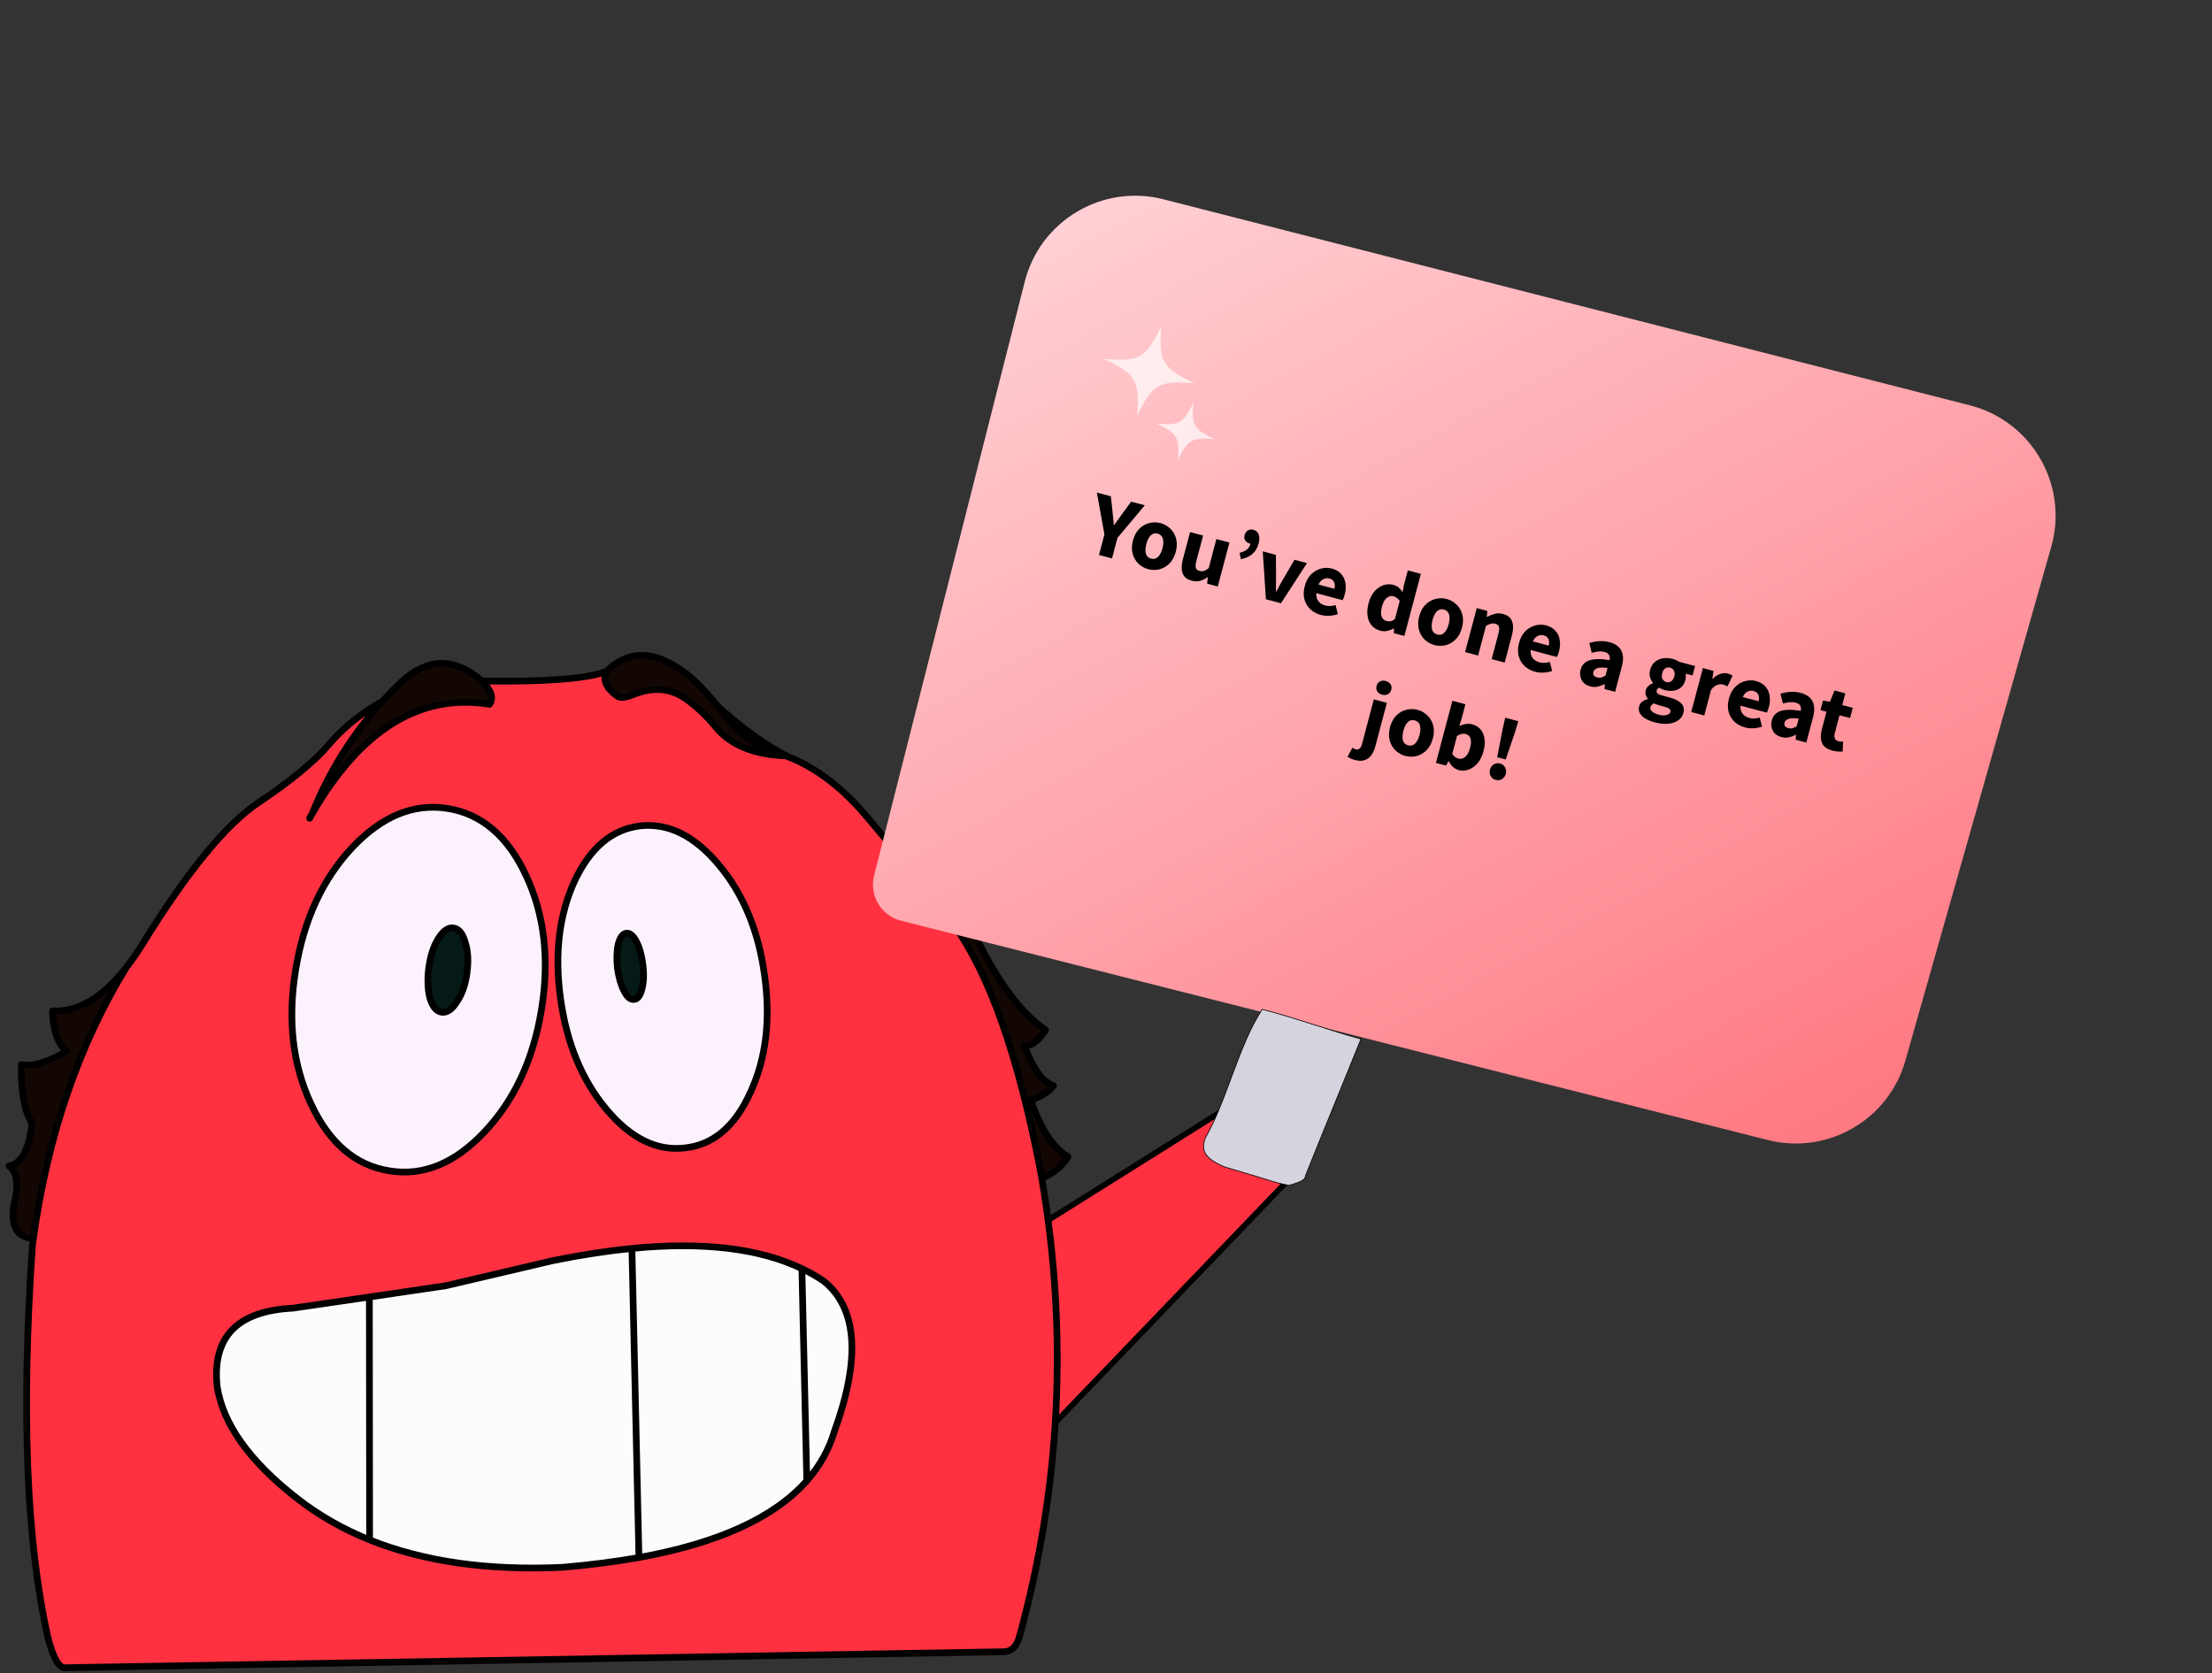
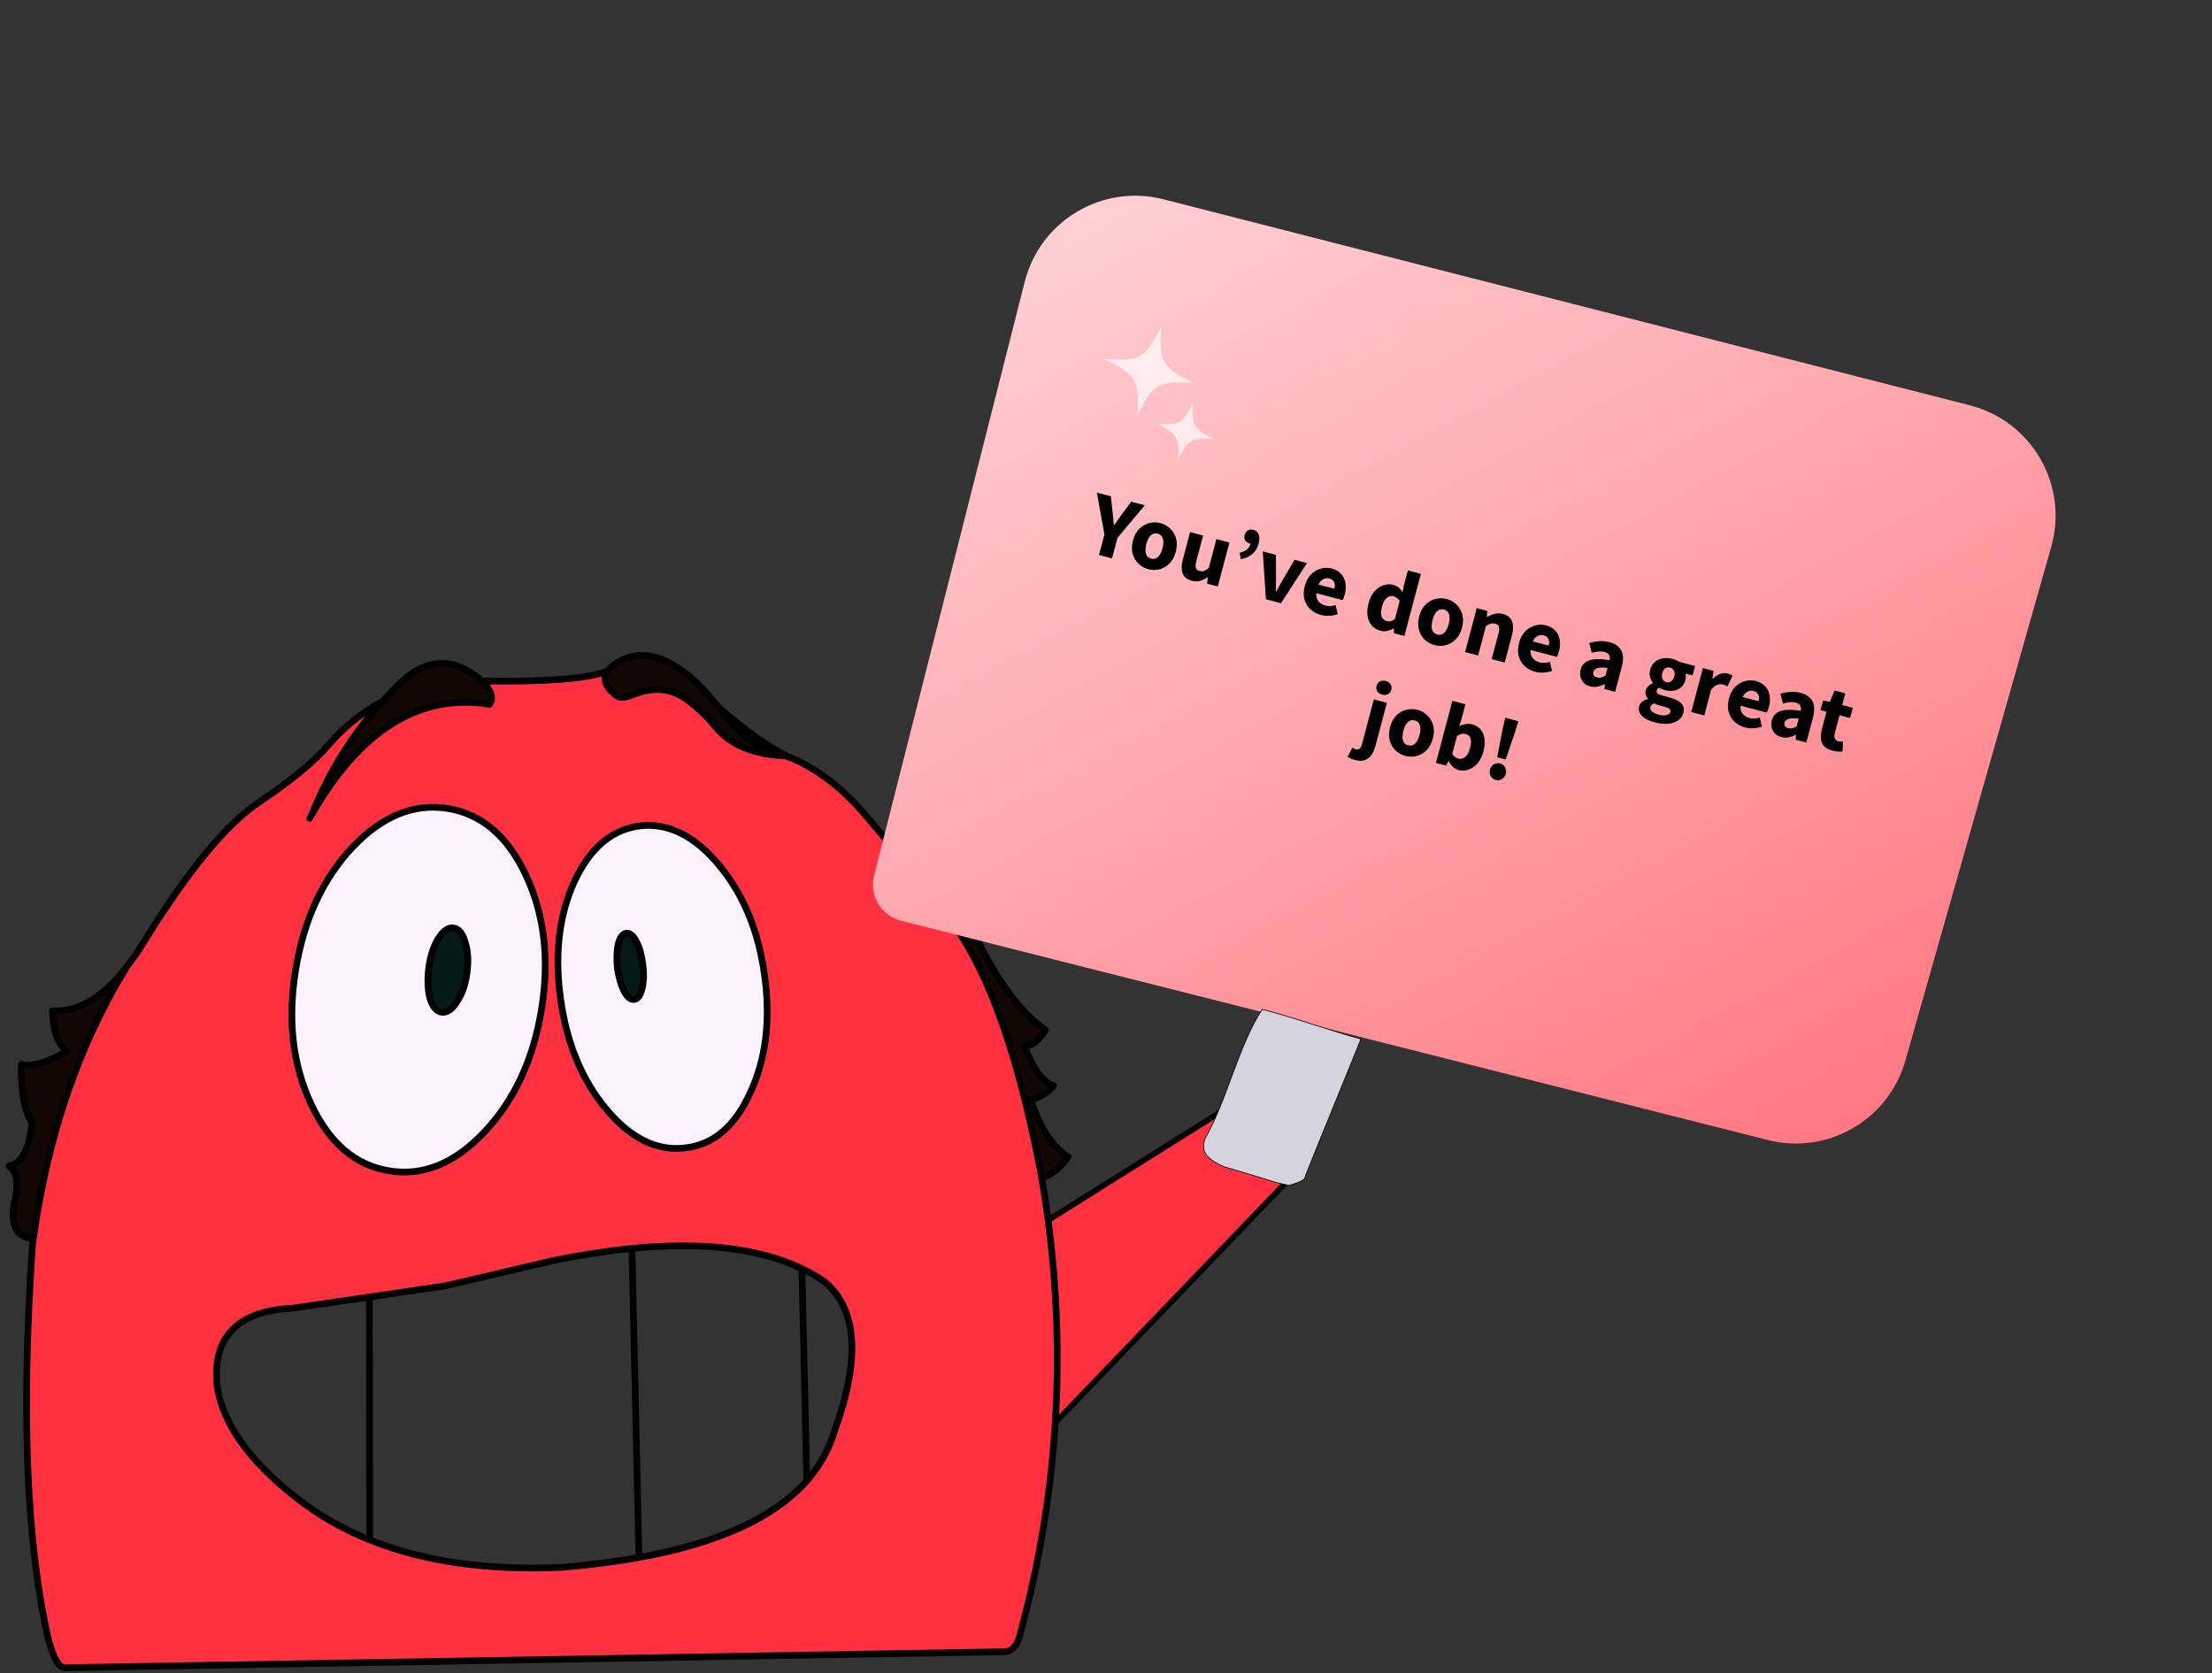
<svg xmlns="http://www.w3.org/2000/svg" width="386" height="292" viewBox="0 0 386 292" fill="none">
  <rect x="0" y="0" width="386" height="292" fill="#333333" stroke="none" />
  <path d="M221.144 188.958L179.559 215.047L181.285 251.26L225.917 204.769L221.144 188.958Z" fill="#FF3141" stroke="black" />
  <path d="M5.585 196.009C5.091 200.608 3.753 203.102 1.57 203.492C2.999 204.57 3.292 206.792 2.447 210.157C1.798 213.937 2.921 215.944 5.819 216.178C8.326 198.172 13.743 182.374 22.071 168.785C17.953 174.098 13.646 176.645 9.151 176.424C9.255 179.841 10.086 182.186 11.645 183.459C8.319 185.408 5.676 186.187 3.714 185.797C3.649 190.565 4.273 193.969 5.585 196.009ZM69.289 119.735C68.419 120.579 67.574 121.456 66.756 122.366C61.533 128.082 57.428 134.649 54.44 142.068C62.936 127.348 73.265 120.963 85.425 122.911C86.178 121.807 85.743 120.456 84.119 118.858C79.091 114.48 74.148 114.772 69.289 119.735ZM163.16 157.034C164.42 158.632 165.505 160.068 166.414 161.341C172.637 169.993 177.665 184.212 181.498 203.999C181.589 204.544 181.686 205.077 181.79 205.597C183.7 204.895 185.226 203.661 186.37 201.894C183.732 200.27 181.569 196.977 179.88 192.014C181.764 191.351 183.083 190.5 183.836 189.461C181.978 188.876 180.283 186.551 178.75 182.485C179.984 182.614 181.218 181.699 182.453 179.737C178.191 176.866 174.106 171.39 170.195 163.309C168.207 159.23 165.862 157.138 163.16 157.034ZM126.952 125.367C126.394 124.639 125.855 123.964 125.335 123.34C122.828 120.287 120.781 118.234 119.196 117.182C114.026 113.441 109.57 113.441 105.828 117.182C105.152 118.715 105.802 120.164 107.777 121.528C108.27 121.866 109.199 121.755 110.564 121.197C114.058 119.793 117.176 120.105 119.917 122.132C121.684 123.405 123.367 125.016 124.965 126.965C127.563 130.07 131.629 131.72 137.164 131.915C133.033 131.005 129.629 128.823 126.952 125.367Z" fill="#130704" />
  <path d="M150.959 142.183C147.049 137.61 142.846 134.349 138.351 132.4C138.221 132.335 138.091 132.283 137.961 132.244L137.766 132.186C137.546 132.095 137.344 132.004 137.162 131.913C131.628 131.718 127.562 130.068 124.963 126.963C123.365 125.015 121.683 123.404 119.916 122.13C117.175 120.104 114.057 119.792 110.562 121.195C109.198 121.754 108.269 121.864 107.775 121.526C105.801 120.162 105.151 118.714 105.827 117.181C102.475 118.454 95.238 119.012 84.118 118.857C85.742 120.455 86.177 121.806 85.423 122.91C73.263 120.961 62.935 127.347 54.438 142.066C57.426 134.648 61.532 128.081 66.754 122.364C63 124.482 59.875 127.009 57.381 129.945C54.886 132.881 50.807 136.246 45.143 140.039C39.439 143.846 32.671 152.102 24.837 164.808C23.927 166.276 23.005 167.601 22.07 168.783C13.742 182.373 8.324 198.17 5.817 216.177C5.752 216.554 5.7 216.93 5.661 217.307C3.673 246.278 4.589 269.163 8.409 285.961C9.318 289.378 10.28 291.074 11.293 291.048L175.065 288.261C176.404 288.287 177.332 287.455 177.852 285.766C185.101 259.445 186.414 232.722 181.789 205.595C181.685 205.075 181.587 204.543 181.496 203.997C177.664 184.211 172.636 169.992 166.413 161.339C165.504 160.066 164.419 158.63 163.159 157.032C160.093 153.096 156.026 148.146 150.959 142.183ZM61.512 147.854C66.696 142.397 72.243 140.143 78.154 141.092C84.079 142.066 88.626 145.964 91.796 152.784C95.017 159.657 95.914 167.465 94.485 176.208C93.056 184.925 89.743 192.032 84.546 197.527C79.376 203.036 73.835 205.303 67.924 204.328C61.999 203.38 57.439 199.47 54.243 192.597C51.047 185.75 50.164 177.962 51.593 169.232C53.022 160.488 56.328 153.362 61.512 147.854ZM100.253 153.778C102.994 147.932 106.814 144.716 111.712 144.132C116.623 143.586 121.196 145.853 125.431 150.933C129.705 156.013 132.368 162.45 133.421 170.245C134.499 177.975 133.668 184.789 130.926 190.687C128.25 196.585 124.45 199.801 119.526 200.334C114.602 200.918 110.016 198.651 105.768 193.532C101.546 188.479 98.895 182.067 97.817 174.298C96.739 166.516 97.551 159.676 100.253 153.778ZM64.455 226.349L77.804 224.381L96.492 219.996C101.377 219.009 105.969 218.301 110.27 217.872C122.599 216.664 132.485 217.84 139.93 221.399C141.294 222.049 142.58 222.783 143.788 223.602C149.608 228.356 150.212 237.093 145.6 249.812C144.652 252.982 143.048 255.853 140.787 258.426C135.123 264.843 125.359 269.306 111.497 271.813C107.418 272.541 102.968 273.113 98.148 273.528C85.144 274.126 73.926 272.528 64.494 268.734C59.778 266.838 55.523 264.395 51.73 261.407C43.519 254.989 38.907 248.513 37.893 241.978C36.984 233.339 41.388 228.779 51.106 228.298L64.455 226.349Z" fill="#FF3141" />
-   <path d="M51.107 228.3C41.389 228.781 36.985 233.341 37.894 241.98C38.907 248.515 43.519 254.991 51.73 261.409C55.524 264.397 59.779 266.84 64.494 268.736L64.455 226.351L51.107 228.3ZM139.93 221.402C132.486 217.842 122.599 216.666 110.27 217.874L111.498 271.816C125.36 269.308 135.123 264.845 140.788 258.428L139.93 221.402ZM143.789 223.604C142.581 222.785 141.294 222.051 139.93 221.402L140.788 258.428C143.048 255.855 144.653 252.984 145.601 249.814C150.213 237.095 149.609 228.359 143.789 223.604ZM77.804 224.383L64.455 226.351L64.494 268.736C73.926 272.53 85.145 274.128 98.149 273.53C102.969 273.115 107.419 272.543 111.498 271.816L110.27 217.874C105.97 218.303 101.378 219.011 96.493 219.998L77.804 224.383Z" fill="#FDFBFD" />
  <path d="M111.711 144.134C106.813 144.719 102.993 147.935 100.252 153.781C97.55 159.679 96.738 166.519 97.816 174.301C98.894 182.07 101.545 188.481 105.767 193.535C110.015 198.654 114.601 200.921 119.525 200.336C124.449 199.804 128.249 196.588 130.925 190.69C133.667 184.792 134.498 177.978 133.42 170.248C132.367 162.453 129.704 156.015 125.43 150.936C121.195 145.856 116.622 143.589 111.711 144.134ZM107.735 168.922C107.566 167.299 107.618 165.895 107.891 164.713C108.203 163.57 108.671 162.953 109.294 162.862C109.918 162.797 110.509 163.291 111.068 164.343C111.613 165.408 111.984 166.746 112.178 168.357C112.386 169.981 112.341 171.365 112.042 172.508C111.743 173.742 111.282 174.379 110.658 174.418C110.022 174.509 109.424 174.002 108.866 172.898C108.333 171.846 107.956 170.52 107.735 168.922ZM78.153 141.094C72.242 140.146 66.695 142.4 61.511 147.857C56.328 153.365 53.021 160.491 51.592 169.234C50.163 177.965 51.046 185.753 54.242 192.6C57.438 199.472 61.998 203.383 67.922 204.331C73.834 205.306 79.375 203.038 84.545 197.53C89.742 192.035 93.055 184.928 94.484 176.211C95.913 167.467 95.016 159.659 91.795 152.787C88.625 145.966 84.078 142.069 78.153 141.094ZM74.821 168.845C75.107 166.792 75.659 165.109 76.478 163.797C77.335 162.433 78.218 161.816 79.128 161.946C80.063 162.076 80.745 162.907 81.174 164.44C81.668 165.96 81.772 167.747 81.486 169.799C81.226 171.826 80.635 173.509 79.712 174.847C78.894 176.159 78.017 176.763 77.082 176.659C76.172 176.529 75.484 175.711 75.016 174.204C74.626 172.671 74.561 170.884 74.821 168.845Z" fill="#FBF2FD" />
  <path d="M107.894 164.711C107.621 165.893 107.569 167.296 107.738 168.92C107.959 170.518 108.336 171.843 108.868 172.896C109.427 174 110.025 174.507 110.661 174.416C111.285 174.377 111.746 173.74 112.045 172.506C112.344 171.363 112.389 169.979 112.181 168.355C111.986 166.744 111.616 165.406 111.07 164.341C110.512 163.288 109.921 162.795 109.297 162.86C108.674 162.951 108.206 163.568 107.894 164.711ZM76.48 163.795C75.662 165.107 75.11 166.79 74.824 168.842C74.564 170.882 74.629 172.668 75.019 174.201C75.486 175.708 76.175 176.527 77.084 176.657C78.02 176.761 78.897 176.157 79.715 174.844C80.638 173.506 81.229 171.824 81.489 169.797C81.774 167.744 81.67 165.958 81.177 164.438C80.748 162.905 80.066 162.074 79.131 161.944C78.221 161.814 77.338 162.431 76.48 163.795Z" fill="#051917" />
  <path d="M125.336 123.341C125.856 123.964 126.395 124.64 126.953 125.368C129.63 128.823 133.033 131.006 137.165 131.915C137.347 132.006 137.548 132.097 137.769 132.188C133.91 130.265 129.766 127.316 125.336 123.341Z" fill="#DE0103" />
  <path d="M137.164 131.915C133.033 131.005 129.629 128.823 126.952 125.367C126.394 124.639 125.855 123.964 125.335 123.34C122.828 120.287 120.781 118.234 119.196 117.182C114.026 113.441 109.57 113.441 105.828 117.182C105.152 118.715 105.802 120.164 107.777 121.528C108.27 121.866 109.199 121.755 110.564 121.197C114.058 119.793 117.176 120.105 119.917 122.132C121.684 123.405 123.367 125.016 124.965 126.965C127.563 130.07 131.629 131.72 137.164 131.915ZM137.164 131.915C137.346 132.006 137.547 132.097 137.768 132.187C133.909 130.265 129.765 127.316 125.335 123.34M163.16 157.034C160.094 153.097 156.028 148.148 150.961 142.185C147.05 137.611 142.848 134.351 138.353 132.402C138.223 132.337 138.093 132.285 137.963 132.246L137.768 132.187M181.79 205.597C181.686 205.077 181.589 204.544 181.498 203.999C177.665 184.212 172.637 169.993 166.414 161.341C165.505 160.068 164.42 158.632 163.16 157.034C165.862 157.138 168.207 159.23 170.195 163.309C174.106 171.39 178.191 176.866 182.453 179.737C181.218 181.699 179.984 182.614 178.75 182.485C180.283 186.551 181.978 188.876 183.836 189.461C183.083 190.5 181.764 191.351 179.88 192.014C181.569 196.977 183.732 200.27 186.37 201.894C185.226 203.661 183.7 204.895 181.79 205.597ZM181.79 205.597C186.415 232.723 185.103 259.447 177.854 285.768C177.334 287.457 176.405 288.288 175.067 288.262L11.294 291.049C10.281 291.075 9.32 289.38 8.41 285.963C4.591 269.165 3.675 246.28 5.663 217.309C5.702 216.932 5.754 216.555 5.819 216.178C2.921 215.944 1.798 213.937 2.447 210.157C3.292 206.792 2.999 204.57 1.57 203.492C3.753 203.102 5.091 200.608 5.585 196.009C4.273 193.969 3.649 190.565 3.714 185.797C5.676 186.187 8.319 185.408 11.645 183.459C10.086 182.186 9.255 179.841 9.151 176.424C13.646 176.645 17.953 174.098 22.071 168.785C23.006 167.603 23.929 166.278 24.838 164.809C32.672 152.104 39.441 143.847 45.144 140.041C50.809 136.247 54.888 132.883 57.382 129.946C59.877 127.01 63.001 124.483 66.756 122.366C67.574 121.456 68.419 120.579 69.289 119.735C74.148 114.772 79.091 114.48 84.119 118.858C95.24 119.014 102.476 118.455 105.828 117.182M84.119 118.858C85.743 120.456 86.178 121.807 85.425 122.911C73.265 120.963 62.936 127.348 54.44 142.068C54.31 142.301 54.173 142.548 54.031 142.808M64.456 226.351L77.805 224.383L96.494 219.998C101.378 219.01 105.971 218.302 110.271 217.874C122.6 216.665 132.487 217.841 139.931 221.401C141.295 222.051 142.581 222.785 143.79 223.603C149.61 228.358 150.214 237.095 145.602 249.814C144.654 252.984 143.049 255.855 140.789 258.427C135.124 264.845 125.361 269.308 111.499 271.815C107.42 272.542 102.97 273.114 98.15 273.53C85.145 274.127 73.927 272.529 64.495 268.736C59.779 266.839 55.525 264.397 51.731 261.409C43.52 254.991 38.908 248.514 37.895 241.98C36.986 233.34 41.39 228.78 51.107 228.299L64.456 226.351ZM64.456 226.351L64.495 268.736M22.071 168.785C13.743 182.374 8.326 198.172 5.819 216.178M110.271 217.874L111.499 271.815M66.756 122.366C61.533 128.082 57.428 134.649 54.44 142.068M139.931 221.401L140.789 258.427M81.488 169.798C81.228 171.825 80.637 173.507 79.715 174.845C78.896 176.158 78.019 176.762 77.084 176.658C76.175 176.528 75.486 175.709 75.018 174.202C74.629 172.669 74.564 170.883 74.824 168.843C75.109 166.791 75.662 165.108 76.48 163.796C77.337 162.432 78.221 161.815 79.13 161.945C80.066 162.075 80.748 162.906 81.177 164.439C81.67 165.959 81.774 167.746 81.488 169.798ZM94.486 176.21C93.057 184.927 89.744 192.033 84.548 197.529C79.377 203.037 73.836 205.304 67.925 204.33C62.001 203.382 57.441 199.471 54.245 192.599C51.049 185.752 50.166 177.963 51.594 169.233C53.024 160.49 56.33 153.364 61.514 147.855C66.697 142.399 72.245 140.145 78.156 141.093C84.08 142.068 88.627 145.965 91.797 152.786C95.019 159.658 95.915 167.466 94.486 176.21ZM112.181 168.356C112.389 169.98 112.343 171.364 112.045 172.507C111.746 173.741 111.285 174.378 110.661 174.417C110.024 174.508 109.427 174.001 108.868 172.897C108.335 171.844 107.959 170.519 107.738 168.921C107.569 167.297 107.621 165.894 107.894 164.712C108.206 163.569 108.673 162.952 109.297 162.861C109.92 162.796 110.512 163.289 111.07 164.342C111.616 165.407 111.986 166.745 112.181 168.356ZM133.422 170.246C134.501 177.976 133.669 184.791 130.928 190.689C128.252 196.587 124.452 199.802 119.528 200.335C114.604 200.92 110.018 198.653 105.77 193.534C101.547 188.48 98.897 182.069 97.819 174.3C96.74 166.518 97.552 159.678 100.255 153.78C102.996 147.933 106.815 144.718 111.713 144.133C116.624 143.588 121.197 145.855 125.432 150.934C129.707 156.014 132.37 162.451 133.422 170.246Z" stroke="black" stroke-width="1.169" stroke-linecap="round" stroke-linejoin="round" />
  <path d="M357.947 95.426L332.49 185.112C329.553 195.461 318.917 201.596 308.489 198.957L157.319 160.707C153.798 159.872 151.642 156.315 152.532 152.807L178.823 49.153C181.525 38.498 192.363 32.058 203.014 34.779L343.743 70.736C354.58 73.504 361.001 84.665 357.947 95.426Z" fill="url(#paint0_linear_7603_33654)" />
  <path d="M220.249 176.158C224.425 177.133 233.323 180.243 237.487 181.327C234.289 189.304 230.974 197.252 227.788 205.237C227.792 206.113 226.211 206.461 224.938 206.877C221.185 206.069 224.146 206.7 213.702 203.654C209.812 202.024 209.703 200.529 210.295 198.659C214.053 192.193 216.088 182.505 220.249 176.158Z" fill="#D5D3DE" stroke="black" stroke-width="0.126" />
  <path d="M191.776 96.854L192.727 93.266L191.403 85.963L193.847 86.611L194.128 89.168C194.172 89.588 194.212 89.996 194.251 90.393C194.292 90.779 194.327 91.185 194.357 91.613L194.419 91.629C194.668 91.276 194.91 90.943 195.148 90.63C195.388 90.308 195.625 89.974 195.861 89.628L197.388 87.55L199.77 88.181L195.001 93.869L194.049 97.457L191.776 96.854ZM200.382 99.335C199.733 99.163 199.16 98.846 198.665 98.383C198.183 97.913 197.846 97.333 197.654 96.642C197.464 95.941 197.482 95.167 197.706 94.322C197.933 93.466 198.301 92.785 198.81 92.281C199.319 91.775 199.899 91.444 200.548 91.285C201.21 91.118 201.866 91.121 202.515 91.293C203.165 91.466 203.731 91.787 204.213 92.257C204.698 92.716 205.036 93.292 205.228 93.983C205.42 94.674 205.403 95.447 205.176 96.303C204.952 97.148 204.584 97.829 204.072 98.344C203.563 98.849 202.982 99.186 202.33 99.355C201.681 99.514 201.032 99.507 200.382 99.335ZM200.87 97.495C201.334 97.618 201.737 97.515 202.078 97.186C202.422 96.847 202.681 96.347 202.856 95.688C203.034 95.017 203.056 94.455 202.923 94C202.79 93.546 202.491 93.257 202.027 93.134C201.553 93.008 201.145 93.109 200.804 93.438C200.473 93.77 200.219 94.271 200.041 94.941C199.866 95.601 199.839 96.162 199.959 96.624C200.092 97.079 200.396 97.369 200.87 97.495ZM207.971 101.348C207.136 101.126 206.6 100.692 206.364 100.044C206.14 99.389 206.155 98.582 206.41 97.623L207.673 92.86L209.946 93.463L208.761 97.932C208.616 98.479 208.592 98.881 208.689 99.138C208.789 99.385 209.004 99.553 209.334 99.64C209.623 99.717 209.883 99.714 210.115 99.632C210.346 99.55 210.615 99.389 210.921 99.151L212.266 94.078L214.54 94.681L212.505 102.352L210.649 101.86L210.762 100.747L210.716 100.735C210.295 101.032 209.864 101.243 209.422 101.369C208.981 101.494 208.497 101.487 207.971 101.348ZM216.537 97.594L216.305 96.473C216.832 96.359 217.25 96.178 217.558 95.928C217.878 95.682 218.097 95.332 218.218 94.878C218.184 94.88 218.136 94.873 218.074 94.857C217.744 94.769 217.487 94.596 217.302 94.338C217.13 94.071 217.09 93.763 217.183 93.412C217.287 93.02 217.477 92.74 217.754 92.57C218.041 92.404 218.36 92.367 218.71 92.46C219.184 92.585 219.497 92.862 219.649 93.288C219.804 93.704 219.796 94.232 219.627 94.871C219.233 96.356 218.203 97.264 216.537 97.594ZM220.905 104.58L220.357 96.224L222.646 96.831L222.676 100.712C222.678 101.121 222.672 101.539 222.658 101.965C222.657 102.385 222.655 102.809 222.652 103.238L222.713 103.255C222.913 102.877 223.111 102.505 223.308 102.138C223.517 101.763 223.724 101.399 223.929 101.044L225.894 97.692L228.074 98.27L223.535 105.277L220.905 104.58ZM230.501 107.323C229.769 107.129 229.151 106.794 228.648 106.318C228.145 105.843 227.803 105.261 227.622 104.573C227.44 103.885 227.461 103.118 227.685 102.272C227.907 101.437 228.267 100.766 228.766 100.258C229.275 99.753 229.85 99.415 230.492 99.243C231.136 99.06 231.762 99.05 232.371 99.211C233.103 99.405 233.662 99.73 234.049 100.186C234.449 100.634 234.693 101.168 234.783 101.788C234.885 102.4 234.844 103.056 234.658 103.757C234.606 103.953 234.544 104.146 234.471 104.337C234.401 104.517 234.344 104.651 234.298 104.738L229.705 103.52C229.661 104.104 229.783 104.578 230.073 104.942C230.365 105.295 230.764 105.539 231.269 105.673C231.816 105.818 232.413 105.794 233.06 105.601L233.452 107.179C232.99 107.343 232.495 107.438 231.97 107.464C231.444 107.49 230.954 107.443 230.501 107.323ZM230.088 102.016L232.856 102.75C232.968 102.327 232.956 101.954 232.821 101.632C232.699 101.301 232.411 101.076 231.958 100.956C231.607 100.863 231.26 100.903 230.916 101.077C230.575 101.24 230.299 101.553 230.088 102.016ZM240.905 110.082C239.957 109.831 239.288 109.273 238.9 108.408C238.524 107.536 238.502 106.476 238.832 105.229C239.054 104.394 239.393 103.717 239.851 103.198C240.322 102.672 240.842 102.313 241.411 102.122C241.991 101.934 242.549 101.91 243.085 102.053C243.507 102.165 243.844 102.331 244.094 102.552C244.345 102.773 244.566 103.041 244.758 103.357L244.977 102.157L245.67 99.544L247.944 100.147L245.069 110.988L243.213 110.496L243.259 109.697L243.197 109.68C242.858 109.877 242.483 110.021 242.073 110.111C241.666 110.19 241.277 110.181 240.905 110.082ZM241.985 108.382C242.233 108.448 242.468 108.455 242.691 108.404C242.925 108.356 243.169 108.227 243.423 108.019L244.255 104.879C244.109 104.642 243.931 104.457 243.724 104.324C243.526 104.195 243.325 104.103 243.118 104.048C242.757 103.952 242.391 104.043 242.02 104.319C241.651 104.586 241.37 105.085 241.176 105.817C240.976 106.57 240.947 107.158 241.089 107.582C241.243 107.998 241.542 108.265 241.985 108.382ZM250.328 112.581C249.678 112.409 249.106 112.092 248.61 111.629C248.128 111.159 247.791 110.579 247.599 109.888C247.41 109.186 247.427 108.413 247.651 107.568C247.878 106.712 248.246 106.031 248.756 105.526C249.265 105.021 249.844 104.689 250.493 104.531C251.155 104.364 251.811 104.367 252.46 104.539C253.11 104.711 253.676 105.033 254.158 105.503C254.643 105.962 254.982 106.538 255.174 107.229C255.366 107.92 255.348 108.693 255.121 109.549C254.897 110.394 254.529 111.074 254.017 111.59C253.508 112.095 252.927 112.432 252.276 112.601C251.627 112.76 250.977 112.753 250.328 112.581ZM250.816 110.741C251.28 110.864 251.682 110.761 252.023 110.432C252.367 110.093 252.626 109.593 252.801 108.933C252.979 108.263 253.001 107.701 252.868 107.246C252.735 106.791 252.436 106.503 251.972 106.38C251.498 106.254 251.09 106.355 250.749 106.684C250.419 107.016 250.164 107.517 249.987 108.187C249.812 108.847 249.784 109.408 249.904 109.87C250.038 110.325 250.341 110.615 250.816 110.741ZM255.661 113.797L257.696 106.126L259.551 106.618L259.448 107.634L259.51 107.65C259.921 107.428 260.353 107.256 260.805 107.133C261.27 107.003 261.761 107.006 262.276 107.142C263.111 107.364 263.641 107.802 263.864 108.457C264.101 109.105 264.092 109.908 263.837 110.867L262.574 115.63L260.301 115.027L261.486 110.558C261.634 110.001 261.658 109.599 261.558 109.352C261.468 109.108 261.258 108.942 260.928 108.854C260.64 108.778 260.374 108.779 260.133 108.858C259.894 108.927 259.619 109.048 259.309 109.219L257.935 114.4L255.661 113.797ZM267.896 117.24C267.164 117.046 266.546 116.711 266.043 116.236C265.54 115.76 265.198 115.179 265.016 114.49C264.835 113.802 264.856 113.035 265.08 112.19C265.302 111.355 265.662 110.683 266.161 110.176C266.67 109.67 267.245 109.332 267.887 109.16C268.531 108.978 269.157 108.967 269.765 109.129C270.497 109.323 271.057 109.648 271.444 110.103C271.843 110.552 272.088 111.085 272.178 111.705C272.28 112.317 272.238 112.974 272.052 113.675C272.001 113.871 271.938 114.064 271.866 114.254C271.796 114.434 271.738 114.568 271.693 114.655L267.1 113.437C267.055 114.021 267.178 114.495 267.468 114.859C267.76 115.213 268.159 115.456 268.664 115.59C269.211 115.735 269.807 115.711 270.454 115.519L270.847 117.096C270.384 117.26 269.89 117.355 269.364 117.382C268.839 117.408 268.349 117.361 267.896 117.24ZM267.482 111.933L270.251 112.667C270.363 112.244 270.351 111.872 270.216 111.549C270.094 111.219 269.806 110.993 269.352 110.873C269.002 110.78 268.655 110.82 268.311 110.994C267.969 111.157 267.693 111.47 267.482 111.933ZM277.496 119.786C276.795 119.601 276.297 119.231 276.002 118.678C275.71 118.115 275.65 117.509 275.822 116.86C276.036 116.055 276.543 115.517 277.344 115.244C278.144 114.97 279.323 114.957 280.88 115.205C280.949 114.859 280.917 114.564 280.784 114.318C280.663 114.066 280.391 113.883 279.969 113.771C279.649 113.687 279.308 113.662 278.945 113.698C278.582 113.735 278.187 113.812 277.758 113.93L277.336 112.212C277.9 112.042 278.48 111.936 279.076 111.896C279.682 111.858 280.284 111.918 280.882 112.077C281.861 112.336 282.538 112.82 282.914 113.526C283.289 114.233 283.321 115.174 283.009 116.349L281.845 120.741L279.989 120.249L280.043 119.419L279.981 119.403C279.585 119.607 279.177 119.752 278.757 119.839C278.349 119.919 277.929 119.901 277.496 119.786ZM278.737 118.228C278.995 118.297 279.231 118.299 279.447 118.235C279.676 118.163 279.914 118.055 280.162 117.911L280.519 116.566C279.687 116.456 279.087 116.473 278.717 116.618C278.35 116.752 278.127 116.969 278.048 117.268C277.983 117.515 278.011 117.721 278.132 117.886C278.267 118.043 278.469 118.157 278.737 118.228ZM288.736 126.061C288.138 125.903 287.614 125.692 287.165 125.43C286.716 125.167 286.386 124.853 286.173 124.488C285.961 124.123 285.915 123.713 286.036 123.26C286.2 122.641 286.702 122.223 287.544 122.004L287.56 121.942C287.4 121.756 287.275 121.541 287.185 121.297C287.106 121.055 287.109 120.774 287.193 120.455C287.267 120.176 287.421 119.93 287.654 119.716C287.887 119.502 288.15 119.345 288.441 119.246L288.457 119.184C288.238 118.928 288.067 118.595 287.944 118.187C287.831 117.782 287.833 117.358 287.95 116.914C288.114 116.296 288.399 115.825 288.805 115.502C289.213 115.169 289.687 114.964 290.226 114.886C290.766 114.808 291.308 114.842 291.855 114.987C292.308 115.107 292.689 115.274 292.996 115.488L295.796 116.231L295.357 117.885L294.135 117.561C294.177 117.694 294.196 117.853 294.19 118.04C294.195 118.229 294.171 118.426 294.116 118.632C293.96 119.22 293.697 119.669 293.328 119.979C292.959 120.29 292.523 120.478 292.02 120.543C291.517 120.608 290.982 120.566 290.415 120.415C290.116 120.336 289.821 120.202 289.528 120.014C289.302 120.12 289.158 120.286 289.098 120.513C289.046 120.709 289.096 120.876 289.246 121.016C289.397 121.155 289.684 121.281 290.106 121.393L291.344 121.721C292.292 121.972 292.973 122.318 293.386 122.759C293.812 123.192 293.933 123.754 293.75 124.445C293.61 124.97 293.311 125.393 292.851 125.713C292.388 126.042 291.806 126.241 291.103 126.309C290.401 126.376 289.612 126.294 288.736 126.061ZM290.78 119.039C291.079 119.118 291.355 119.075 291.609 118.911C291.872 118.749 292.06 118.457 292.172 118.034C292.279 117.632 292.256 117.301 292.105 117.04C291.967 116.771 291.748 116.597 291.449 116.518C291.15 116.439 290.87 116.475 290.609 116.626C290.358 116.781 290.178 117.064 290.069 117.476C289.957 117.899 289.97 118.245 290.109 118.513C290.257 118.784 290.481 118.96 290.78 119.039ZM289.469 124.733C289.984 124.87 290.432 124.889 290.811 124.791C291.19 124.693 291.414 124.515 291.482 124.257C291.545 124.02 291.484 123.833 291.3 123.696C291.126 123.561 290.848 123.443 290.467 123.342L289.678 123.133C289.42 123.065 289.206 122.997 289.037 122.93C288.874 122.876 288.735 122.817 288.62 122.753C288.276 122.927 288.07 123.142 288.001 123.4C287.925 123.689 288.022 123.946 288.293 124.173C288.572 124.412 288.964 124.599 289.469 124.733ZM295.125 124.263L297.159 116.592L299.015 117.085L298.813 118.471L298.875 118.487C299.29 118.046 299.726 117.753 300.184 117.61C300.644 117.456 301.07 117.431 301.462 117.535C301.678 117.592 301.854 117.655 301.991 117.725C302.129 117.784 302.244 117.852 302.333 117.931L301.441 119.797C301.318 119.72 301.192 119.654 301.063 119.598C300.945 119.544 300.804 119.496 300.639 119.452C300.35 119.375 300.017 119.403 299.64 119.535C299.276 119.659 298.923 119.951 298.58 120.412L297.398 124.866L295.125 124.263ZM304.52 126.953C303.788 126.759 303.171 126.425 302.668 125.949C302.165 125.474 301.822 124.892 301.641 124.203C301.459 123.515 301.48 122.748 301.705 121.903C301.926 121.068 302.286 120.396 302.785 119.889C303.294 119.384 303.87 119.045 304.511 118.873C305.155 118.691 305.782 118.68 306.39 118.842C307.122 119.036 307.681 119.361 308.068 119.817C308.468 120.265 308.713 120.799 308.802 121.418C308.905 122.03 308.863 122.687 308.677 123.388C308.625 123.584 308.563 123.777 308.49 123.967C308.42 124.148 308.363 124.281 308.318 124.369L303.724 123.15C303.68 123.735 303.802 124.208 304.092 124.572C304.385 124.926 304.784 125.169 305.289 125.303C305.835 125.448 306.432 125.424 307.079 125.232L307.472 126.809C307.009 126.973 306.515 127.069 305.989 127.095C305.463 127.121 304.974 127.074 304.52 126.953ZM304.107 121.646L306.875 122.38C306.987 121.958 306.976 121.585 306.841 121.262C306.719 120.932 306.431 120.706 305.977 120.586C305.626 120.493 305.279 120.534 304.935 120.707C304.594 120.87 304.318 121.183 304.107 121.646ZM310.858 128.634C310.157 128.448 309.659 128.079 309.364 127.526C309.072 126.963 309.012 126.357 309.185 125.708C309.398 124.903 309.905 124.365 310.706 124.092C311.507 123.818 312.685 123.805 314.242 124.053C314.312 123.707 314.28 123.412 314.146 123.166C314.025 122.914 313.754 122.731 313.331 122.619C313.011 122.535 312.67 122.51 312.307 122.546C311.945 122.583 311.549 122.66 311.12 122.778L310.699 121.06C311.262 120.89 311.842 120.784 312.438 120.744C313.044 120.706 313.646 120.766 314.244 120.925C315.223 121.184 315.901 121.668 316.276 122.374C316.652 123.081 316.683 124.022 316.372 125.197L315.207 129.589L313.351 129.097L313.406 128.267L313.344 128.251C312.948 128.455 312.539 128.6 312.119 128.687C311.712 128.767 311.291 128.749 310.858 128.634ZM312.099 127.076C312.357 127.145 312.594 127.147 312.809 127.083C313.038 127.011 313.276 126.903 313.524 126.759L313.881 125.414C313.049 125.303 312.449 125.321 312.079 125.466C311.713 125.6 311.49 125.817 311.41 126.116C311.345 126.363 311.373 126.569 311.495 126.734C311.63 126.891 311.831 127.005 312.099 127.076ZM319.763 130.996C318.814 130.744 318.206 130.291 317.939 129.635C317.682 128.982 317.671 128.212 317.906 127.325L318.73 124.217L317.678 123.938L318.126 122.252L319.325 122.471L320.13 120.499L322.017 121L321.475 123.041L323.316 123.529L322.844 125.308L321.003 124.82L320.187 127.897C320.072 128.33 320.077 128.668 320.2 128.91C320.336 129.145 320.554 129.302 320.853 129.381C320.977 129.414 321.105 129.432 321.237 129.434C321.379 129.438 321.507 129.434 321.621 129.42L321.538 131.169C321.325 131.179 321.067 131.176 320.762 131.162C320.467 131.15 320.134 131.094 319.763 130.996ZM236.437 132.634C236.117 132.55 235.86 132.459 235.665 132.363C235.459 132.265 235.287 132.164 235.149 132.061L235.994 130.497C236.089 130.556 236.185 130.609 236.283 130.657C236.37 130.702 236.465 130.738 236.568 130.766C236.867 130.845 237.101 130.797 237.269 130.62C237.445 130.457 237.588 130.164 237.701 129.742L239.739 122.055L242.012 122.658L239.99 130.283C239.843 130.84 239.625 131.328 239.337 131.748C239.049 132.168 238.667 132.464 238.191 132.636C237.723 132.821 237.138 132.82 236.437 132.634ZM241.183 121.23C240.801 121.129 240.521 120.938 240.341 120.659C240.161 120.38 240.119 120.06 240.215 119.699C240.311 119.338 240.506 119.081 240.801 118.927C241.095 118.773 241.433 118.747 241.815 118.848C242.196 118.949 242.477 119.14 242.656 119.419C242.836 119.699 242.878 120.019 242.782 120.38C242.687 120.74 242.492 120.998 242.197 121.151C241.902 121.305 241.564 121.331 241.183 121.23ZM245.238 131.923C244.589 131.751 244.016 131.433 243.521 130.971C243.039 130.501 242.702 129.92 242.51 129.229C242.321 128.528 242.338 127.755 242.562 126.909C242.789 126.054 243.157 125.373 243.666 124.868C244.176 124.363 244.755 124.031 245.404 123.872C246.066 123.706 246.722 123.709 247.371 123.881C248.021 124.053 248.587 124.374 249.069 124.844C249.554 125.304 249.893 125.879 250.085 126.57C250.276 127.261 250.259 128.035 250.032 128.89C249.808 129.736 249.44 130.416 248.928 130.932C248.419 131.437 247.838 131.774 247.186 131.943C246.537 132.102 245.888 132.095 245.238 131.923ZM245.727 130.082C246.191 130.206 246.593 130.103 246.934 129.774C247.278 129.435 247.537 128.935 247.712 128.275C247.89 127.605 247.912 127.043 247.779 126.588C247.646 126.133 247.347 125.844 246.883 125.721C246.409 125.595 246.001 125.697 245.66 126.026C245.329 126.358 245.075 126.858 244.898 127.529C244.723 128.188 244.695 128.75 244.815 129.212C244.949 129.666 245.252 129.957 245.727 130.082ZM254.544 134.391C254.204 134.3 253.88 134.126 253.573 133.868C253.279 133.603 253.027 133.266 252.815 132.856L252.753 132.84L252.351 133.61L250.572 133.139L253.447 122.298L255.721 122.9L255.015 125.56L254.642 126.719C255.012 126.531 255.391 126.411 255.78 126.359C256.171 126.298 256.543 126.313 256.893 126.406C257.512 126.57 258.005 126.872 258.374 127.312C258.743 127.752 258.968 128.297 259.05 128.948C259.144 129.591 259.087 130.304 258.879 131.088C258.647 131.964 258.293 132.676 257.817 133.223C257.343 133.759 256.815 134.127 256.233 134.326C255.664 134.517 255.101 134.538 254.544 134.391ZM254.51 132.395C254.902 132.499 255.285 132.408 255.659 132.121C256.033 131.834 256.324 131.298 256.532 130.515C256.898 129.133 256.638 128.325 255.751 128.09C255.298 127.969 254.798 128.085 254.252 128.437L253.42 131.577C253.577 131.817 253.749 132 253.936 132.127C254.123 132.254 254.314 132.343 254.51 132.395ZM261.266 132.151L262.197 127.333L262.665 125.255L264.954 125.862L264.331 127.899L262.751 132.545L261.266 132.151ZM261.012 136.106C260.62 136.002 260.326 135.781 260.129 135.442C259.945 135.095 259.906 134.72 260.013 134.318C260.122 133.906 260.341 133.6 260.67 133.4C261.012 133.193 261.379 133.141 261.771 133.245C262.163 133.349 262.45 133.574 262.634 133.921C262.831 134.26 262.875 134.636 262.766 135.048C262.659 135.45 262.435 135.755 262.093 135.962C261.764 136.162 261.404 136.21 261.012 136.106Z" fill="black" />
  <g clip-path="url(#clip0_7603_33654)">
    <path d="M202.667 56.877C199.987 62.498 198.867 63.143 192.66 62.64C198.281 65.32 198.926 66.441 198.423 72.648C201.103 67.026 202.224 66.381 208.431 66.884C202.809 64.204 202.164 63.084 202.667 56.877ZM208.24 70.274C206.536 73.849 205.823 74.259 201.876 73.939C205.451 75.644 205.861 76.356 205.542 80.304C207.246 76.729 207.958 76.319 211.906 76.638C208.331 74.934 207.921 74.221 208.24 70.274Z" fill="white" fill-opacity="0.7" />
  </g>
  <defs>
    <linearGradient id="paint0_linear_7603_33654" x1="187.876" y1="38.846" x2="312.504" y2="269.441" gradientUnits="userSpaceOnUse">
      <stop stop-color="#FFCFD3" />
      <stop offset="1" stop-color="#FF5F6B" />
    </linearGradient>
    <clipPath id="clip0_7603_33654">
      <rect width="22.222" height="22.222" fill="white" transform="translate(194.828 54.587) rotate(15.059)" />
    </clipPath>
  </defs>
</svg>